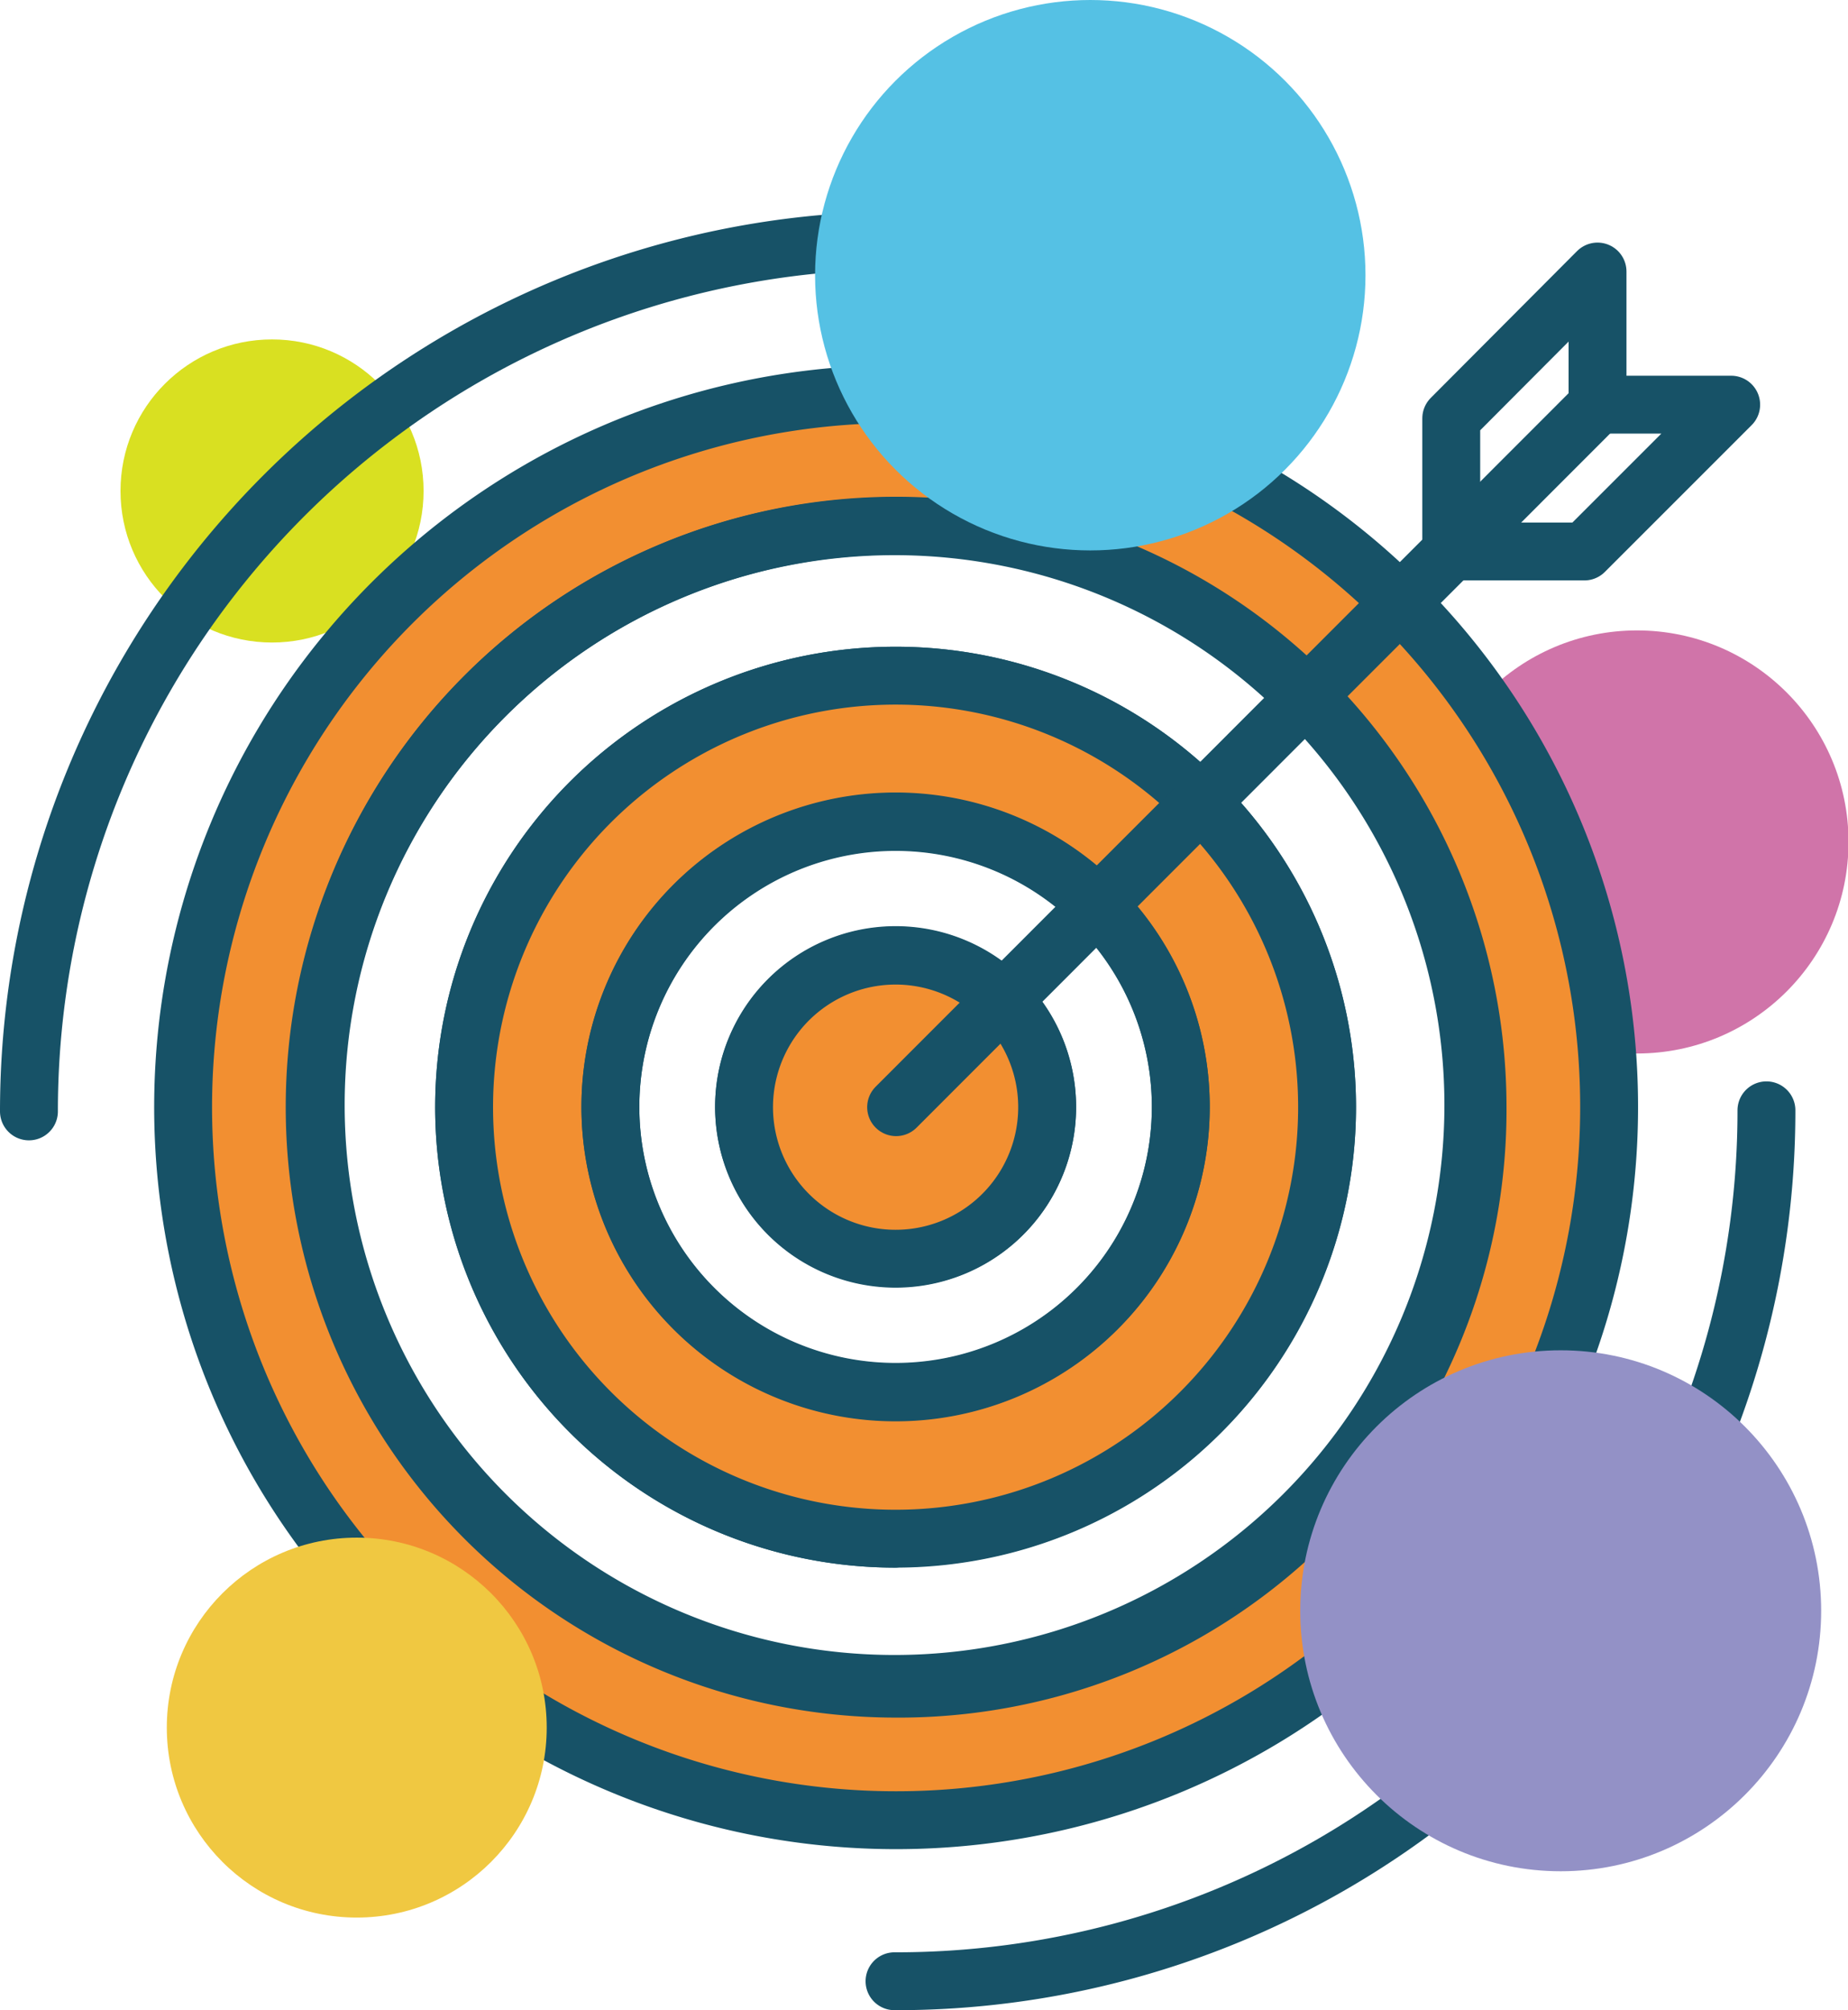
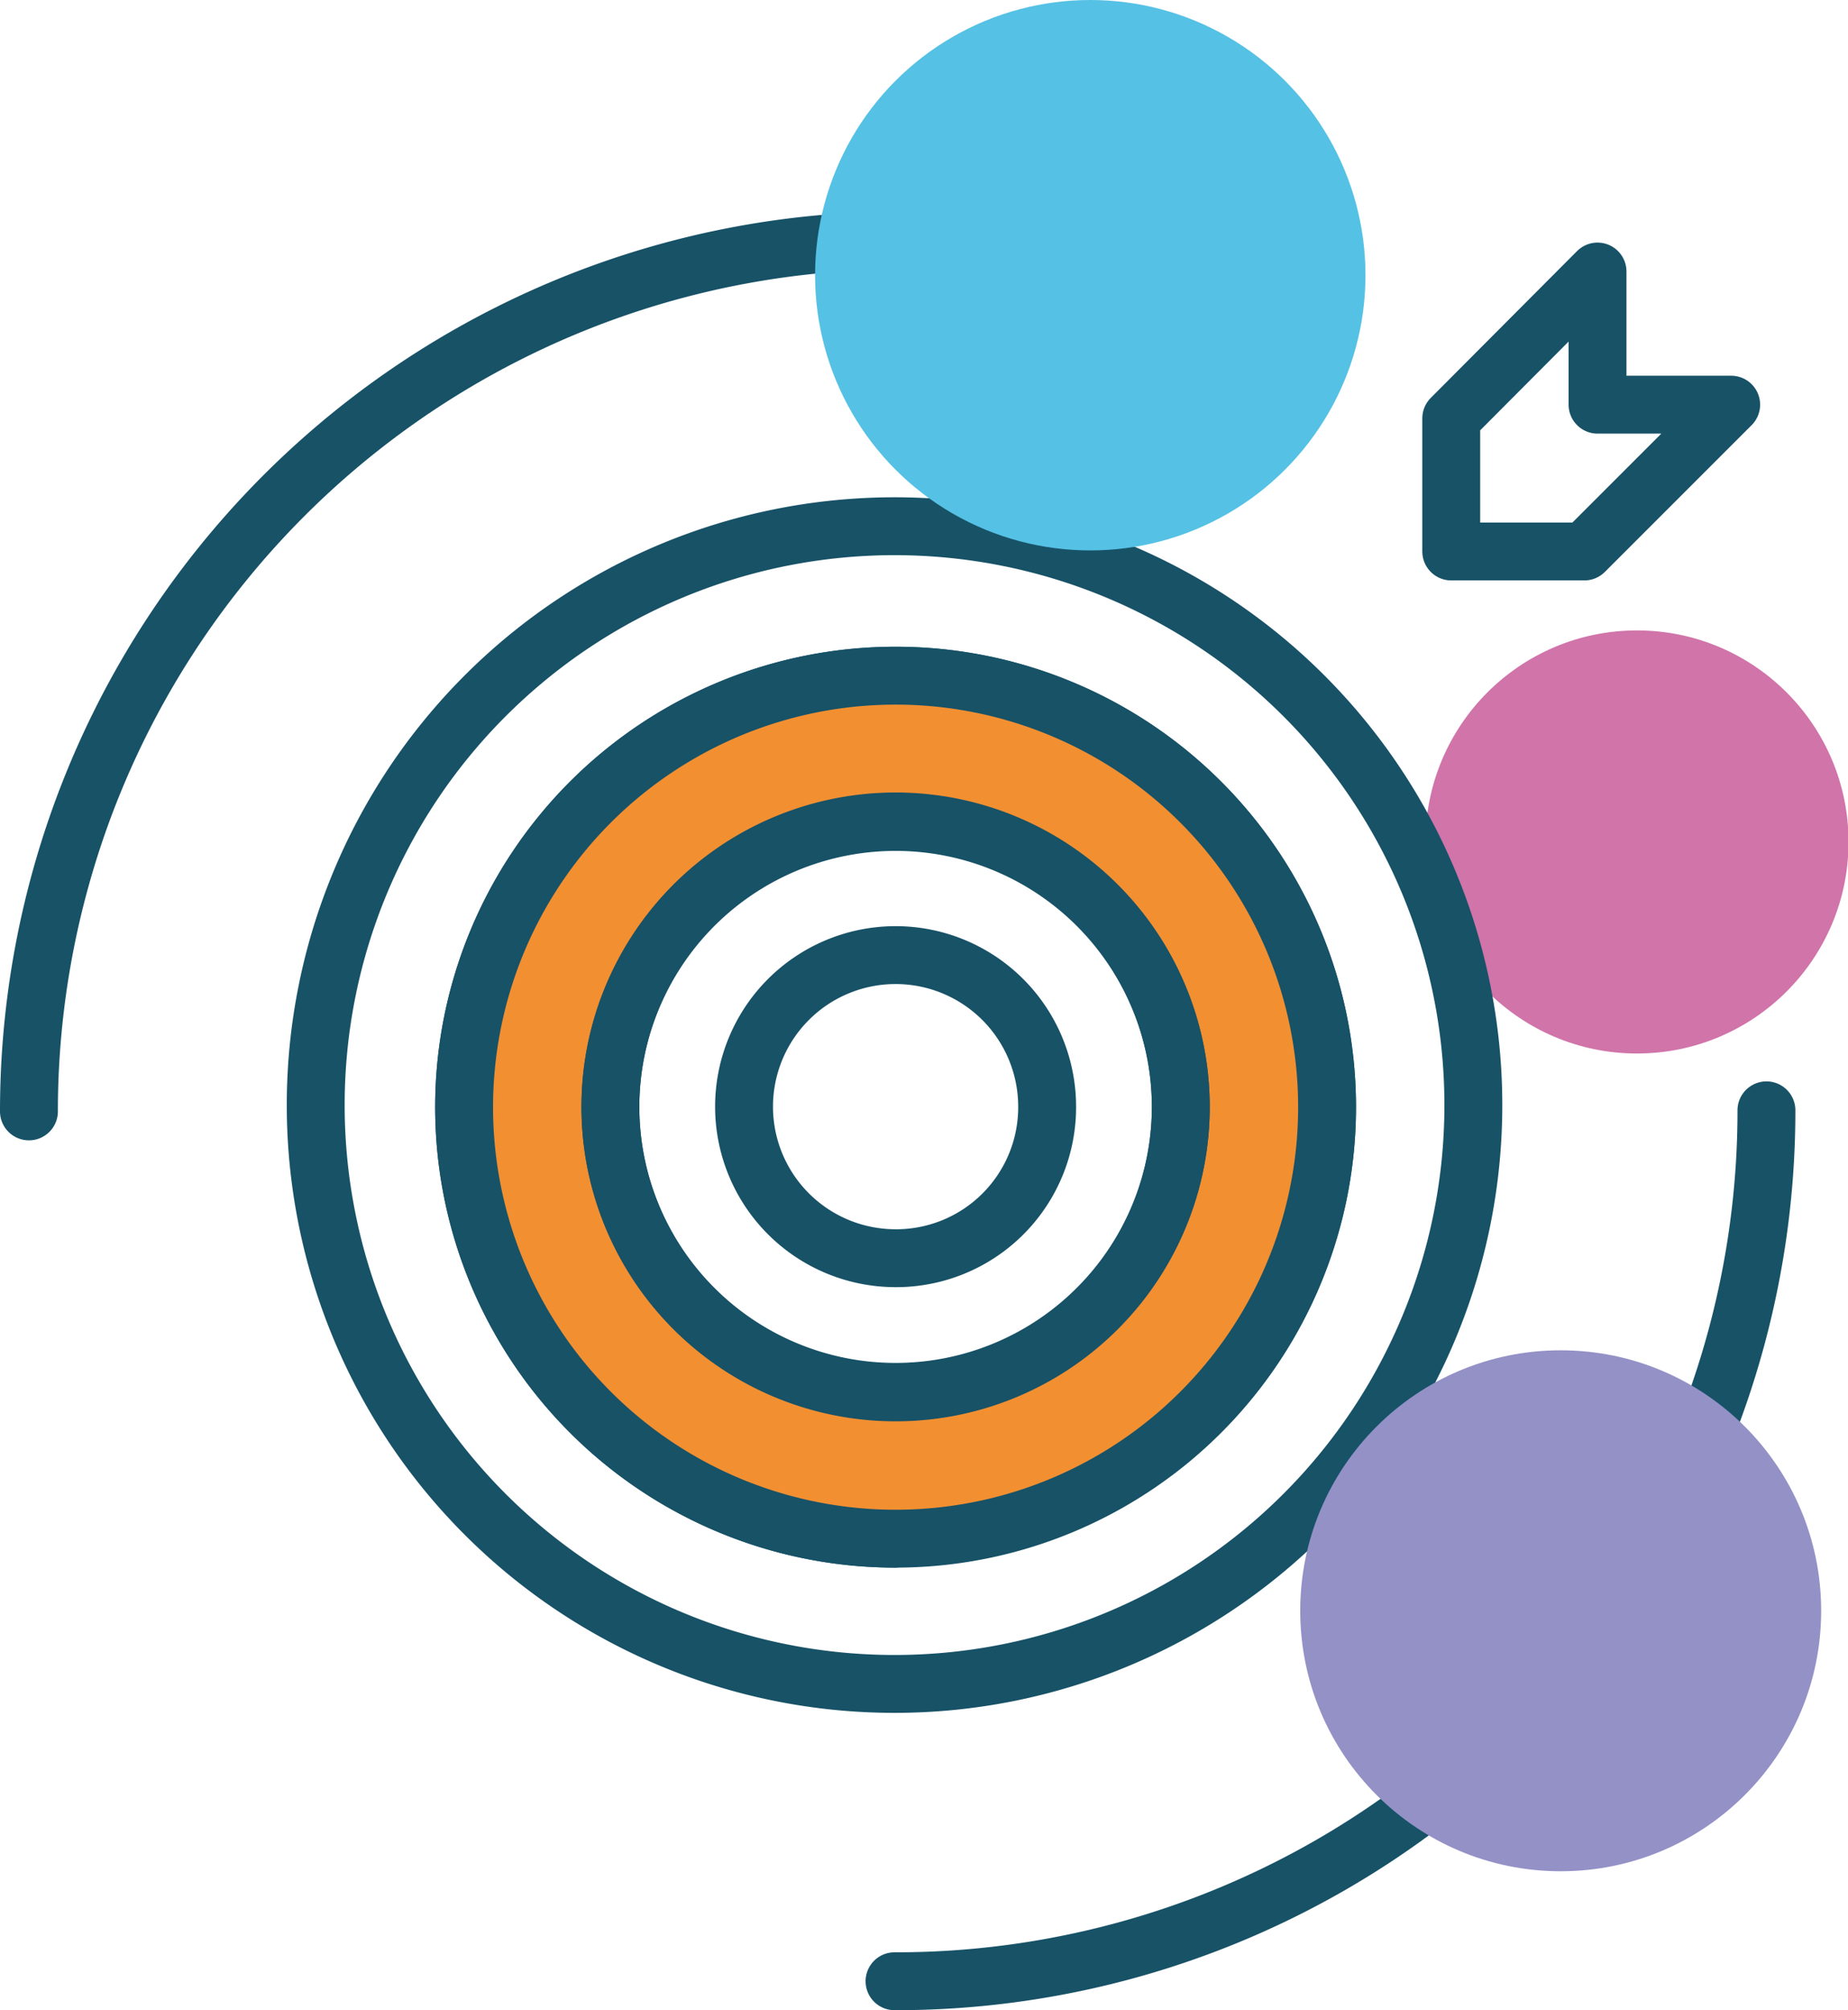
<svg xmlns="http://www.w3.org/2000/svg" viewBox="0 0 35.12 38.2">
  <title>communication ciblée</title>
  <g id="Calque_2" data-name="Calque 2">
    <g id="Layer_5" data-name="Layer 5">
-       <circle cx="5.17" cy="9.33" r="2.88" style="fill:#d9e021" />
      <circle cx="31.11" cy="16" r="4.02" style="fill:#d074a9" />
-       <path d="M17,7.49A13.55,13.55,0,1,0,30.58,21,13.54,13.54,0,0,0,17,7.49Zm0,24.6A11.05,11.05,0,1,1,28.08,21,11,11,0,0,1,17,32.09Z" style="fill:#f28f31;stroke:#175267;stroke-linecap:round;stroke-linejoin:round;stroke-width:1.1px" />
      <path d="M17,37.65A16.54,16.54,0,0,0,33.57,21.1" style="fill:none;stroke:#175267;stroke-linecap:round;stroke-linejoin:round;stroke-width:1.1px" />
      <path d="M17.1,4.57A16.55,16.55,0,0,0,.55,21.12" style="fill:none;stroke:#175267;stroke-linecap:round;stroke-linejoin:round;stroke-width:1.1px" />
      <path d="M17,10a11,11,0,1,0,11,11A11,11,0,0,0,17,10Zm0,19.24A8.2,8.2,0,1,1,25.22,21,8.2,8.2,0,0,1,17,29.23Z" style="fill:none;stroke:#175267;stroke-linecap:round;stroke-linejoin:round;stroke-width:1.1px" />
      <path d="M17,12.84A8.2,8.2,0,1,0,25.22,21,8.2,8.2,0,0,0,17,12.84Zm0,13.61A5.42,5.42,0,1,1,22.44,21,5.42,5.42,0,0,1,17,26.45Z" style="fill:#f28f31;stroke:#175267;stroke-linecap:round;stroke-linejoin:round;stroke-width:1.1px" />
      <path d="M17,15.62A5.42,5.42,0,1,0,22.44,21,5.42,5.42,0,0,0,17,15.62Zm0,8.29A2.88,2.88,0,1,1,19.9,21,2.87,2.87,0,0,1,17,23.91Z" style="fill:none;stroke:#175267;stroke-linecap:round;stroke-linejoin:round;stroke-width:1.1px" />
-       <path d="M17,18.16A2.88,2.88,0,1,0,19.9,21,2.88,2.88,0,0,0,17,18.16Z" style="fill:#f28f31;stroke:#175267;stroke-linecap:round;stroke-linejoin:round;stroke-width:1.1px" />
-       <line x1="17.03" y1="21.04" x2="30.37" y2="7.69" style="fill:none;stroke:#175267;stroke-linecap:round;stroke-linejoin:round;stroke-width:1.1px" />
+       <path d="M17,18.16Z" style="fill:#f28f31;stroke:#175267;stroke-linecap:round;stroke-linejoin:round;stroke-width:1.1px" />
      <polygon points="30.36 7.69 30.36 5.16 27.58 7.95 27.58 10.48 30.11 10.48 32.9 7.69 30.36 7.69" style="fill:none;stroke:#175267;stroke-linecap:round;stroke-linejoin:round;stroke-width:1.1px" />
      <circle cx="20.72" cy="5.23" r="5.23" style="fill:#55c1e4" />
-       <circle cx="6.78" cy="32.83" r="3.61" style="fill:#f0c841" />
      <circle cx="29.66" cy="30.61" r="4.95" style="fill:#9391c6" />
    </g>
  </g>
</svg>